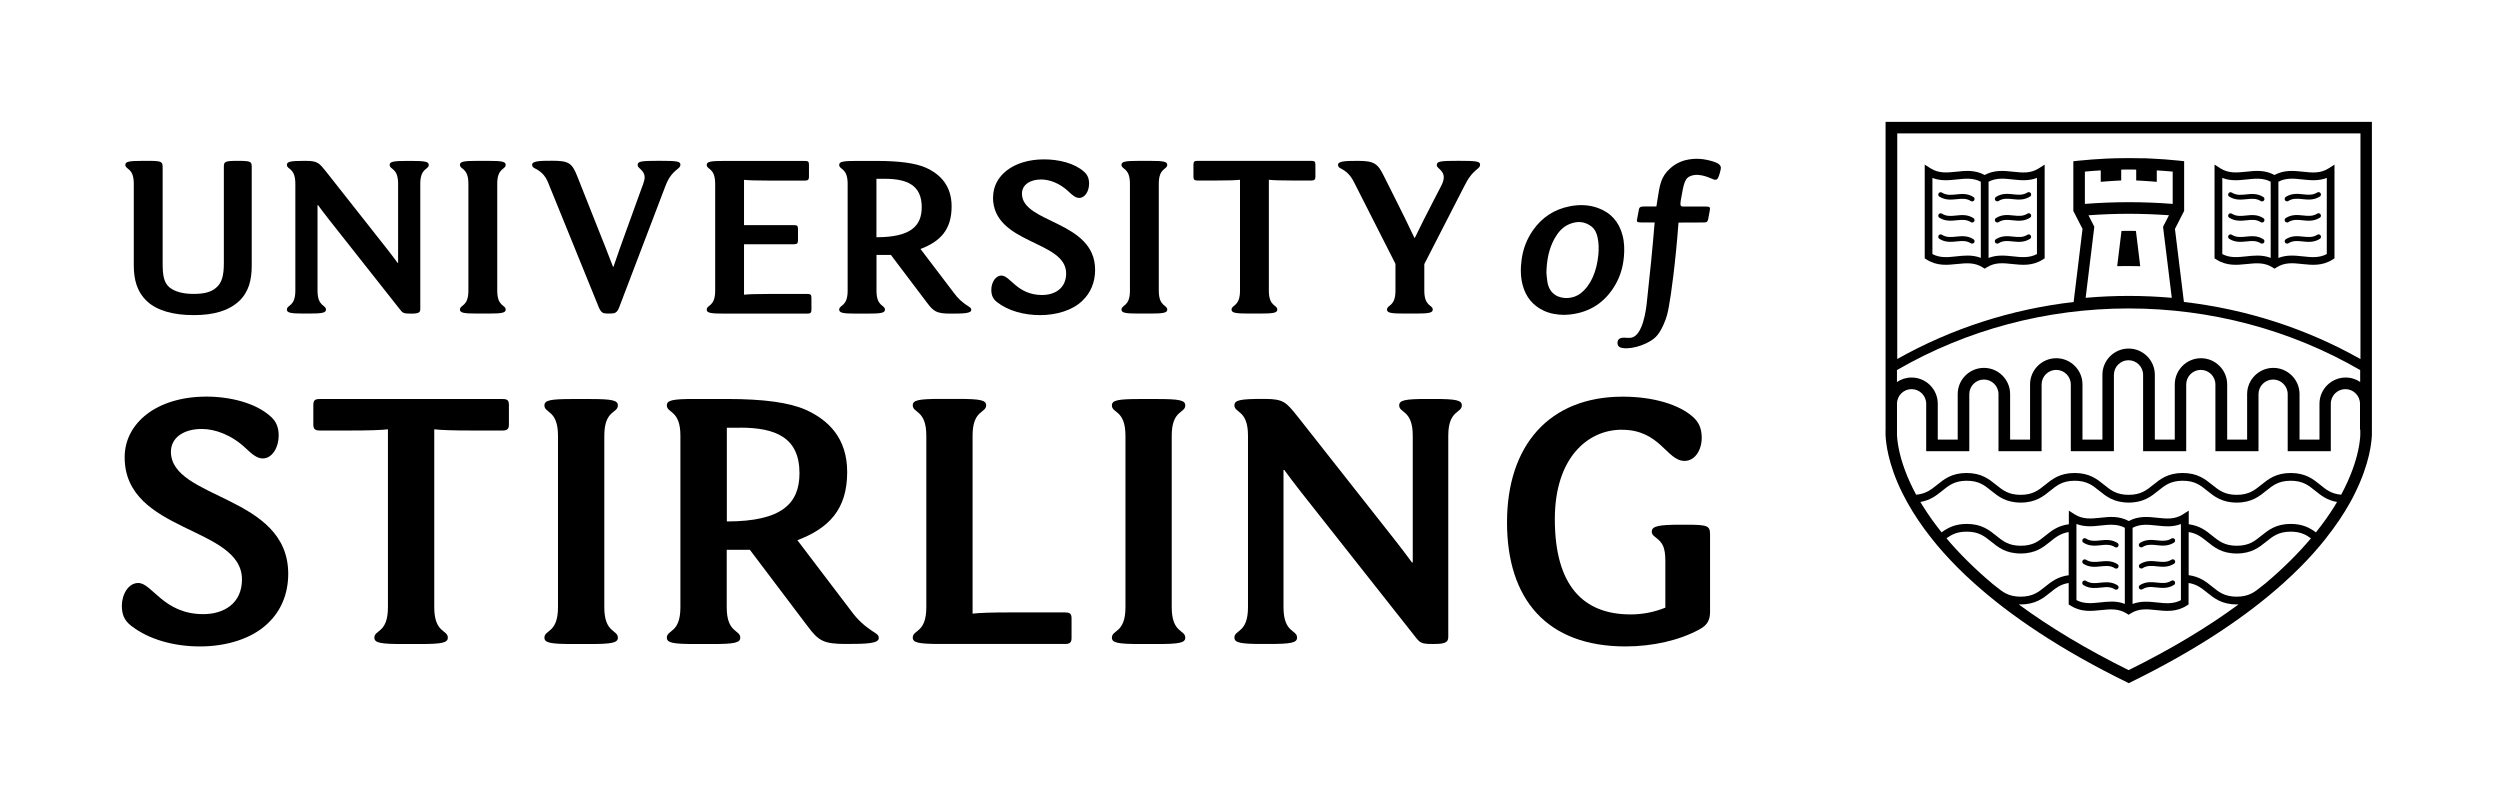
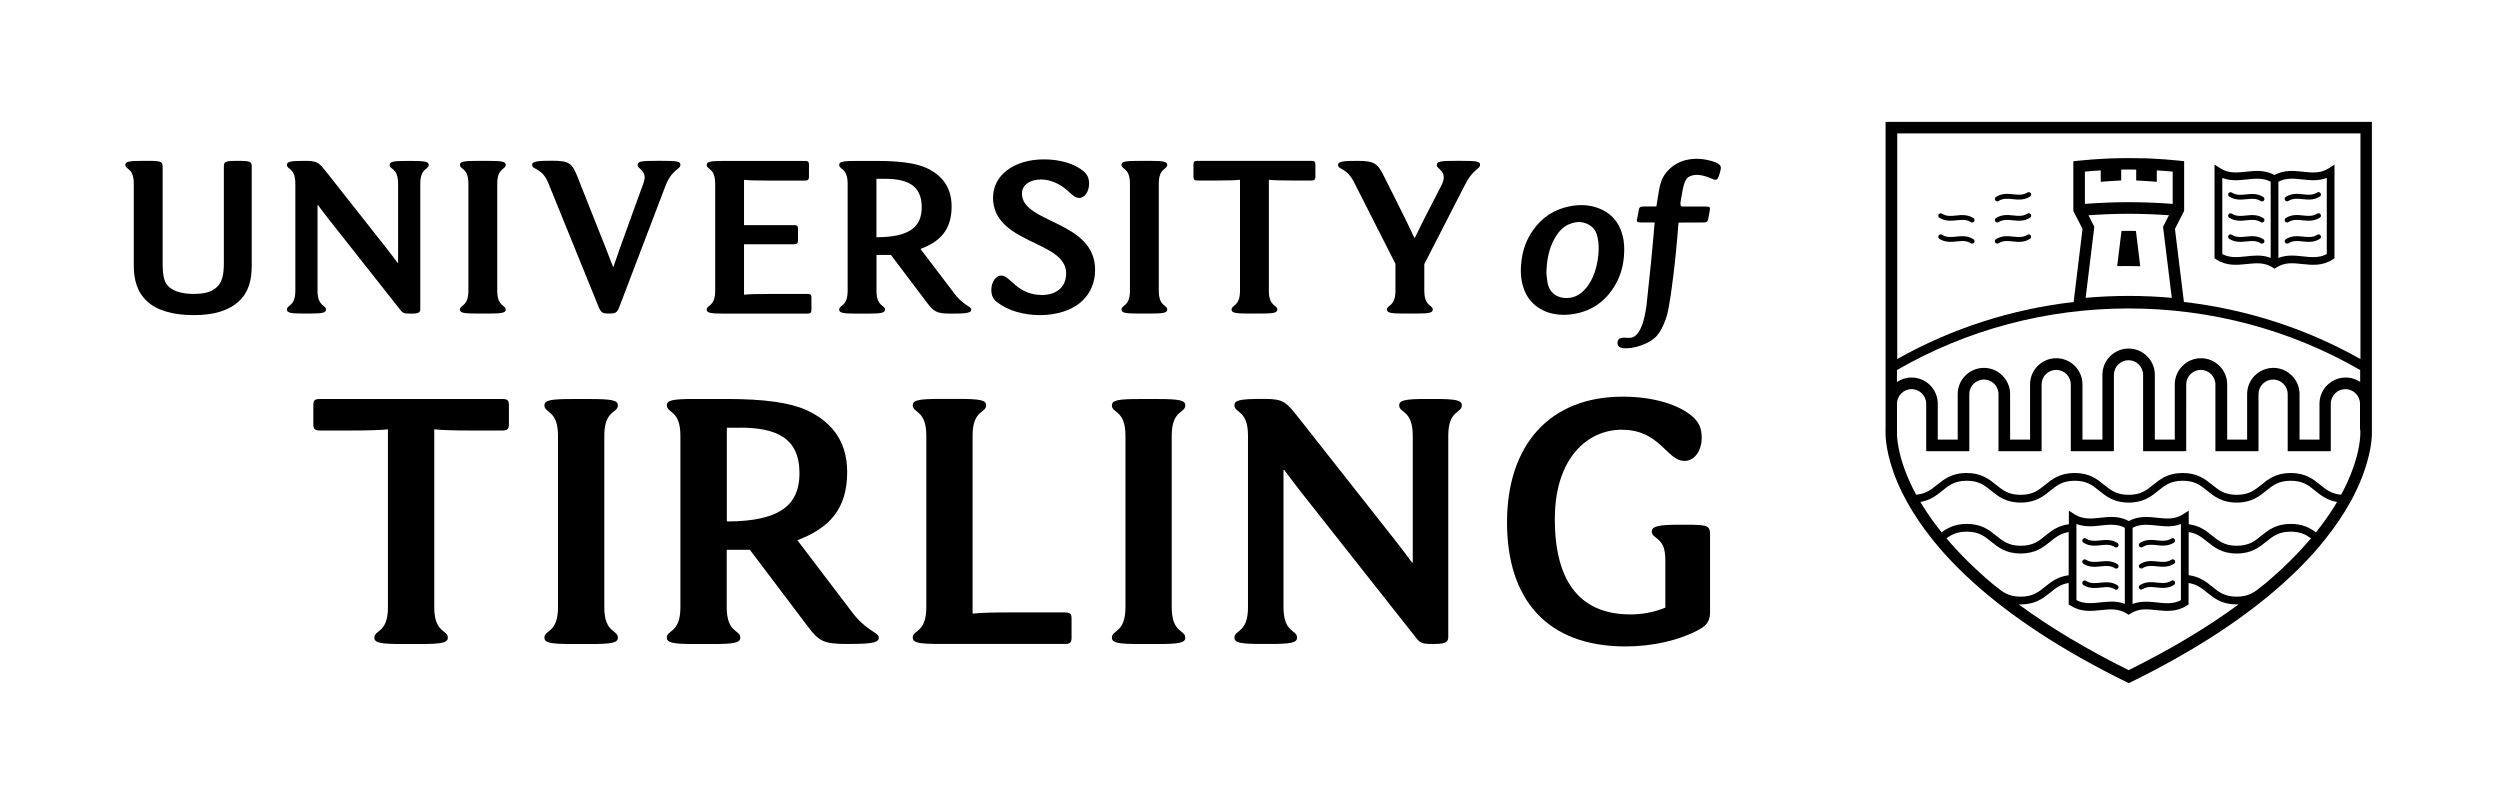
<svg xmlns="http://www.w3.org/2000/svg" version="1.1" id="svg1" width="435" height="138.76" viewBox="0 0 435 138.76" xml:space="preserve">
  <defs id="defs1">
    <style id="style1-4">.cls-1{fill:#1d1d1b;}</style>
  </defs>
  <style type="text/css" id="style1">
	.st0{fill:#FFFFFF;}
</style>
-   <path d="m 21.69,79.56 c 0,-5.97 5.62,-10.55 14.23,-10.55 4.16,0 8.54,1.11 11.11,3.4 1.04,0.9 1.46,1.94 1.46,3.4 0,2.02 -1.11,3.96 -2.78,3.96 -1.04,0 -1.94,-0.83 -2.98,-1.8 -2.43,-2.29 -5.28,-3.33 -7.64,-3.33 -3.05,0 -5.35,1.46 -5.35,3.96 0,8.33 20.41,7.5 20.41,21.24 0,3.47 -1.25,6.46 -3.54,8.61 -2.78,2.71 -7.29,4.03 -11.8,4.03 -4.51,0 -8.89,-1.18 -12.01,-3.61 -1.25,-0.97 -1.6,-2.08 -1.6,-3.47 0,-1.94 1.11,-3.96 2.85,-3.96 2.43,0 4.37,5.42 11.32,5.42 3.61,0 6.73,-1.88 6.73,-6.04 0,-9.3 -20.41,-8.06 -20.41,-21.25" style="fill:#000000" id="path1-36" />
  <path d="m 87.44,69.43 c 0.83,0 1.11,0.21 1.11,1.04 v 3.4 c 0,0.76 -0.28,1.04 -1.11,1.04 h -5.21 c -3.4,0 -5.42,-0.07 -6.67,-0.21 V 105.67 c 0,4.51 2.36,3.89 2.36,5.28 0,0.9 -1.04,1.11 -4.86,1.11 h -3.06 c -3.82,0 -4.86,-0.21 -4.86,-1.11 0,-1.39 2.36,-0.76 2.36,-5.28 V 74.7 c -1.25,0.14 -3.26,0.21 -6.66,0.21 h -5.21 c -0.83,0 -1.11,-0.28 -1.11,-1.04 v -3.4 c 0,-0.83 0.28,-1.04 1.11,-1.04 h 31.8 z" style="fill:#000000" id="path2-0" />
  <path d="m 105.15,105.67 c 0,4.51 2.36,3.89 2.36,5.28 0,0.9 -1.04,1.11 -4.86,1.11 h -3.06 c -3.82,0 -4.86,-0.21 -4.86,-1.11 0,-1.39 2.36,-0.77 2.36,-5.28 V 75.82 c 0,-4.51 -2.36,-3.89 -2.36,-5.28 0,-0.9 1.04,-1.11 4.86,-1.11 h 3.06 c 3.81,0 4.86,0.21 4.86,1.11 0,1.39 -2.36,0.76 -2.36,5.28 z" style="fill:#000000" id="path3-409" />
  <path d="m 138.75,94 9.23,12.15 c 1.32,1.81 2.43,2.78 4.37,4.03 0.42,0.28 0.56,0.49 0.56,0.83 0,0.97 -2.15,1.04 -5.69,1.04 -3.96,0 -4.79,-0.56 -6.67,-3.05 l -10.07,-13.33 h -4.03 V 105.67 c 0,4.51 2.36,3.89 2.36,5.28 0,0.9 -1.04,1.11 -4.86,1.11 h -3.06 c -3.82,0 -4.86,-0.21 -4.86,-1.11 0,-1.39 2.36,-0.76 2.36,-5.28 V 75.81 c 0,-4.51 -2.36,-3.89 -2.36,-5.28 0,-0.9 1.04,-1.11 4.86,-1.11 h 5.55 c 6.46,0 10.9,0.62 13.75,1.88 4.02,1.8 7.22,5 7.22,10.83 0,6.53 -3.2,9.79 -8.68,11.87 m -9.97,-19.58 h -2.29 v 16.31 c 9.58,0 12.64,-3.12 12.64,-8.4 0,-6.25 -4.23,-7.92 -10.34,-7.92" style="fill:#000000" id="path4-2" />
  <path d="m 185.34,106.57 c 0.83,0 1.11,0.21 1.11,1.04 v 3.4 c 0,0.76 -0.28,1.04 -1.11,1.04 h -21.66 c -3.82,0 -4.86,-0.21 -4.86,-1.11 0,-1.39 2.36,-0.76 2.36,-5.28 V 75.8 c 0,-4.51 -2.36,-3.89 -2.36,-5.28 0,-0.9 1.04,-1.11 4.86,-1.11 h 3.05 c 3.82,0 4.86,0.21 4.86,1.11 0,1.39 -2.36,0.76 -2.36,5.28 V 106.77 c 1.25,-0.14 3.26,-0.21 6.66,-0.21 h 9.44 z" style="fill:#000000" id="path5-4" />
  <path d="m 203.88,105.67 c 0,4.51 2.36,3.89 2.36,5.28 0,0.9 -1.04,1.11 -4.86,1.11 h -3.05 c -3.82,0 -4.86,-0.21 -4.86,-1.11 0,-1.39 2.36,-0.77 2.36,-5.28 V 75.82 c 0,-4.51 -2.36,-3.89 -2.36,-5.28 0,-0.9 1.04,-1.11 4.86,-1.11 h 3.05 c 3.82,0 4.86,0.21 4.86,1.11 0,1.39 -2.36,0.76 -2.36,5.28 z" style="fill:#000000" id="path6-9" />
  <path d="M 245.82,97.89 V 75.81 c 0,-4.51 -2.36,-3.89 -2.36,-5.28 0,-0.9 1.04,-1.11 4.86,-1.11 h 1.18 c 3.82,0 4.86,0.21 4.86,1.11 0,1.39 -2.36,0.76 -2.36,5.28 v 34.99 c 0,0.9 -0.42,1.25 -2.43,1.25 h -0.42 c -1.8,0 -2.08,-0.21 -2.84,-1.18 l -20,-25.34 c -0.97,-1.25 -2.15,-2.78 -2.84,-3.75 h -0.14 V 105.66 c 0,4.51 2.36,3.89 2.36,5.28 0,0.9 -1.04,1.11 -4.86,1.11 h -1.18 c -3.82,0 -4.86,-0.21 -4.86,-1.11 0,-1.39 2.36,-0.76 2.36,-5.28 V 75.8 c 0,-4.51 -2.36,-3.89 -2.36,-5.28 0,-0.9 1.04,-1.11 4.86,-1.11 h 0.42 c 3.33,0 3.75,0.62 5.76,3.12 l 17.01,21.59 c 0.97,1.25 2.15,2.78 2.84,3.75 h 0.14 z" style="fill:#000000" id="path7-2" />
  <path d="m 282.2,74.77 c -5.97,0 -11.66,4.93 -11.66,15.55 0,11.66 5,16.59 13.19,16.59 2.15,0 4.16,-0.42 6.04,-1.18 v -8.05 c 0,-2.5 -0.49,-3.26 -1.67,-4.16 -0.56,-0.42 -0.69,-0.63 -0.69,-1.04 0,-0.97 1.39,-1.18 5,-1.18 h 1.11 c 3.68,0 4.03,0.21 4.03,1.74 V 106.44 c 0,1.39 -0.41,2.29 -1.8,3.05 -3.54,1.94 -8.19,2.99 -12.91,2.99 -13.68,0 -20.62,-8.19 -20.62,-21.59 0,-13.4 7.36,-21.87 20.14,-21.87 5.34,0 9.79,1.39 12.15,3.47 1.11,0.97 1.59,2.08 1.59,3.68 0,2.15 -1.18,4.03 -2.99,4.03 -3.12,0 -4.23,-5.42 -10.9,-5.42" style="fill:#000000" id="path8-91" />
  <path d="m 410.69,62.46 c -9.4,-5.3 -19.84,-8.66 -30.69,-9.92 l -1.56,-12.71 1.6,-3.13 v -8.65 l -0.9,-0.1 c -1.62,-0.17 -3.24,-0.29 -4.83,-0.36 l -1.05,-0.05 v 0 c 0,0 -0.53,0 -0.53,0 -0.83,-0.02 -1.59,-0.03 -2.33,-0.03 -0.74,0 -1.52,0.01 -2.34,0.03 l -0.52,0.02 v 0 c 0,0 -1.05,0.04 -1.05,0.04 -1.59,0.07 -3.21,0.2 -4.83,0.36 l -0.9,0.1 v 8.65 l 1.6,3.12 -1.55,12.72 c -10.84,1.25 -21.29,4.62 -30.69,9.92 V 23.21 h 80.6 v 39.24 z m -47.3,-25 c 2.34,-0.17 4.69,-0.26 7.01,-0.26 2.32,0 4.66,0.09 7,0.25 l -1.03,2.01 1.52,12.36 c -2.5,-0.22 -5.01,-0.33 -7.49,-0.33 -2.48,0 -5,0.11 -7.5,0.33 l 1.51,-12.37 -1.02,-2 z m 3.22,-5.91 c 0.48,-0.04 0.98,-0.07 1.52,-0.1 l 0.96,-0.05 v -1.89 c 0.89,-0.02 1.71,-0.02 2.61,0 v 1.89 l 0.96,0.05 c 0.56,0.03 1.06,0.06 1.53,0.1 l 1.09,0.09 v -1.99 c 0.92,0.06 1.84,0.12 2.77,0.21 v 5.62 c -2.55,-0.2 -5.11,-0.3 -7.64,-0.3 -2.53,0 -5.09,0.1 -7.64,0.3 v -5.62 c 0.92,-0.09 1.84,-0.16 2.76,-0.21 v 1.99 l 1.09,-0.09 z m 44.08,34.92 c -0.73,-0.49 -1.6,-0.78 -2.54,-0.78 -2.51,0 -4.56,2.04 -4.56,4.56 v 6.24 h -3.47 v -7.92 c 0,-2.51 -2.05,-4.56 -4.56,-4.56 -2.51,0 -4.56,2.05 -4.56,4.56 v 7.92 h -3.47 v -9.6 c 0,-2.51 -2.05,-4.56 -4.56,-4.56 -2.51,0 -4.56,2.05 -4.56,4.56 v 9.6 h -3.47 v -11.28 c 0,-2.51 -2.04,-4.56 -4.56,-4.56 -2.52,0 -4.56,2.05 -4.56,4.56 v 11.28 h -3.47 v -9.6 c 0,-2.51 -2.04,-4.56 -4.56,-4.56 -2.52,0 -4.56,2.05 -4.56,4.56 v 9.6 h -3.47 v -7.92 c 0,-2.51 -2.04,-4.56 -4.56,-4.56 -2.52,0 -4.56,2.05 -4.56,4.56 v 7.92 h -3.47 v -6.24 c 0,-2.52 -2.04,-4.56 -4.56,-4.56 -0.94,0 -1.82,0.29 -2.54,0.78 v -2.08 c 12.1,-7.01 26.01,-10.72 40.3,-10.72 14.29,0 28.2,3.71 40.3,10.72 v 2.08 z m 0,8.29 v 0.97 c -0.03,0.62 -0.13,1.57 -0.4,2.79 -0.39,1.75 -1.21,4.38 -2.93,7.56 -1.7,-0.15 -2.62,-0.88 -3.65,-1.73 -1.19,-0.96 -2.53,-2.05 -5.12,-2.05 -2.59,0 -3.93,1.09 -5.12,2.05 -1.16,0.94 -2.16,1.75 -4.28,1.75 -2.12,0 -3.11,-0.81 -4.28,-1.75 -1.19,-0.96 -2.53,-2.05 -5.12,-2.05 -2.59,0 -3.93,1.09 -5.12,2.05 -1.16,0.94 -2.16,1.75 -4.28,1.75 -2.12,0 -3.12,-0.81 -4.28,-1.75 -1.19,-0.96 -2.53,-2.05 -5.12,-2.05 -2.59,0 -3.93,1.09 -5.12,2.05 -1.16,0.94 -2.16,1.75 -4.28,1.75 -2.12,0 -3.11,-0.81 -4.28,-1.75 -1.19,-0.96 -2.53,-2.05 -5.12,-2.05 -2.59,0 -3.93,1.09 -5.12,2.05 -1.04,0.84 -1.96,1.58 -3.66,1.73 -1.72,-3.18 -2.54,-5.81 -2.93,-7.56 -0.27,-1.23 -0.37,-2.18 -0.4,-2.79 v -5.48 c 0,-1.41 1.14,-2.54 2.54,-2.54 1.4,0 2.54,1.14 2.54,2.54 v 8.26 h 7.5 v -9.93 c 0,-1.4 1.14,-2.54 2.54,-2.54 1.4,0 2.54,1.14 2.54,2.54 v 9.93 h 7.5 V 66.9 c 0,-1.4 1.14,-2.54 2.54,-2.54 1.4,0 2.54,1.14 2.54,2.54 v 11.61 h 7.5 V 65.22 c 0,-1.4 1.14,-2.54 2.54,-2.54 1.4,0 2.54,1.14 2.54,2.54 v 13.29 h 7.5 V 66.9 c 0,-1.4 1.14,-2.54 2.54,-2.54 1.4,0 2.54,1.14 2.54,2.54 v 11.61 h 7.5 v -9.93 c 0,-1.4 1.14,-2.54 2.54,-2.54 1.4,0 2.54,1.14 2.54,2.54 v 9.93 h 7.5 v -8.26 c 0,-1.41 1.14,-2.54 2.54,-2.54 1.4,0 2.54,1.14 2.54,2.54 v 4.51 z m -4.45,13.27 c -0.96,1.54 -2.05,3.08 -3.27,4.6 -1.04,-0.77 -2.31,-1.47 -4.37,-1.47 -2.59,0 -3.93,1.09 -5.12,2.05 -1.16,0.94 -2.16,1.75 -4.28,1.75 -2.12,0 -3.11,-0.81 -4.28,-1.75 -1.01,-0.83 -2.15,-1.74 -4.08,-1.99 v -2.37 l -0.64,0.41 -0.39,0.25 c -1.43,0.91 -2.9,0.75 -4.45,0.58 -1.6,-0.17 -3.25,-0.35 -4.95,0.57 -1.7,-0.92 -3.35,-0.75 -4.95,-0.57 -1.55,0.16 -3.02,0.32 -4.45,-0.58 l -0.39,-0.25 -0.64,-0.41 v 2.37 c -1.93,0.25 -3.06,1.16 -4.08,1.99 -1.16,0.94 -2.16,1.75 -4.28,1.75 -2.12,0 -3.11,-0.81 -4.28,-1.75 -1.19,-0.96 -2.53,-2.05 -5.12,-2.05 -2.07,0 -3.34,0.7 -4.38,1.47 -1.23,-1.53 -2.32,-3.07 -3.28,-4.61 -0.14,-0.23 -0.28,-0.46 -0.41,-0.68 1.76,-0.3 2.82,-1.16 3.79,-1.94 1.16,-0.94 2.16,-1.75 4.28,-1.75 2.12,0 3.11,0.81 4.27,1.75 1.19,0.96 2.53,2.05 5.12,2.05 2.59,0 3.93,-1.09 5.12,-2.05 1.16,-0.94 2.16,-1.75 4.28,-1.75 2.12,0 3.11,0.81 4.27,1.75 1.19,0.96 2.53,2.05 5.12,2.05 2.59,0 3.93,-1.09 5.12,-2.05 1.16,-0.94 2.16,-1.75 4.28,-1.75 2.12,0 3.11,0.81 4.27,1.75 1.19,0.96 2.53,2.05 5.12,2.05 2.59,0 3.93,-1.09 5.12,-2.05 1.16,-0.94 2.16,-1.75 4.28,-1.75 2.12,0 3.11,0.81 4.27,1.75 0.97,0.78 2.03,1.65 3.79,1.94 -0.13,0.22 -0.27,0.45 -0.41,0.68 m -12.08,13.51 c -0.24,0.18 -0.47,0.36 -0.69,0.54 -1.16,0.94 -2.16,1.75 -4.28,1.75 -2.12,0 -3.11,-0.81 -4.28,-1.75 -1.01,-0.82 -2.15,-1.74 -4.08,-1.99 v -7.5 c 1.44,0.22 2.28,0.91 3.24,1.68 1.19,0.96 2.53,2.05 5.12,2.05 2.59,0 3.93,-1.09 5.12,-2.05 1.16,-0.94 2.16,-1.75 4.28,-1.75 1.65,0 2.62,0.5 3.52,1.16 -2.26,2.67 -4.91,5.3 -7.95,7.86 m -23.09,3.56 V 91.84 c 1.33,-0.7 2.7,-0.56 4.14,-0.4 0.7,0.07 1.4,0.15 2.12,0.14 0.71,-0.01 1.43,-0.12 2.15,-0.4 0,0 0,0 0,0 v 0 V 104.43 c -1.33,0.7 -2.7,0.56 -4.14,0.4 -0.75,-0.08 -1.52,-0.16 -2.3,-0.13 -0.65,0.03 -1.31,0.14 -1.98,0.39 m -9.76,-0.67 v -13.25 0 c 0,0 0,0 0,0 0.73,0.28 1.45,0.38 2.16,0.4 0.71,0.02 1.42,-0.06 2.12,-0.14 1.44,-0.15 2.81,-0.3 4.14,0.4 V 105.08 c -0.67,-0.26 -1.33,-0.37 -1.98,-0.4 -0.12,0 -0.24,0 -0.36,0 -0.65,0 -1.3,0.07 -1.94,0.14 -1.44,0.15 -2.81,0.3 -4.14,-0.4 m 9.09,12.19 c -7.28,-3.6 -13.69,-7.44 -19.14,-11.45 0.12,0 0.23,0.01 0.35,0.01 2.59,0 3.93,-1.09 5.12,-2.05 0.95,-0.77 1.8,-1.46 3.23,-1.68 v 3.73 l 0.31,0.2 c 1.83,1.16 3.6,0.97 5.31,0.79 1.55,-0.16 3.02,-0.32 4.45,0.58 l 0.36,0.23 0.36,-0.23 c 1.43,-0.91 2.9,-0.75 4.45,-0.58 1.71,0.18 3.49,0.37 5.31,-0.79 l 0.31,-0.2 v -3.73 c 1.44,0.22 2.28,0.91 3.24,1.68 1.19,0.96 2.53,2.05 5.12,2.05 0.12,0 0.24,0 0.35,-0.01 -5.45,4.01 -11.86,7.85 -19.15,11.45 m -23.76,-15.1 c -3.03,-2.56 -5.68,-5.18 -7.92,-7.84 0.9,-0.67 1.87,-1.16 3.52,-1.16 2.11,0 3.11,0.81 4.27,1.75 1.19,0.96 2.53,2.05 5.12,2.05 2.59,0 3.93,-1.09 5.12,-2.05 0.95,-0.77 1.8,-1.45 3.23,-1.68 V 100.09 c -1.93,0.25 -3.06,1.16 -4.08,1.98 -1.16,0.94 -2.16,1.75 -4.28,1.75 -2.12,0 -3.11,-0.81 -4.28,-1.75 -0.23,-0.19 -0.46,-0.38 -0.72,-0.57 m 66.12,-26.74 v 0 -53.56 h -84.62 v 53.56 c 0,0 -0.03,0.37 0,1.04 0.04,0.76 0.16,1.9 0.5,3.38 0.41,1.79 1.15,4.06 2.46,6.69 0.25,0.5 0.52,1.01 0.81,1.53 1.11,2 2.54,4.17 4.39,6.48 0.28,0.34 0.56,0.69 0.85,1.04 1.39,1.65 2.99,3.36 4.84,5.12 0.51,0.48 1.04,0.97 1.59,1.46 6.17,5.54 14.81,11.48 26.87,17.37 12.07,-5.88 20.7,-11.83 26.87,-17.37 0.55,-0.49 1.08,-0.98 1.58,-1.46 1.85,-1.76 3.46,-3.47 4.84,-5.12 0.29,-0.35 0.58,-0.69 0.85,-1.04 1.85,-2.31 3.28,-4.48 4.39,-6.47 0.29,-0.52 0.56,-1.03 0.8,-1.53 1.31,-2.63 2.05,-4.91 2.47,-6.7 0.34,-1.47 0.46,-2.62 0.5,-3.38 0.03,-0.67 0,-1.03 0,-1.04" style="fill:#000000" id="path9-09" />
  <path d="m 386.68,30.96 c 1.46,0.57 2.89,0.41 4.28,0.26 1.44,-0.15 2.81,-0.3 4.14,0.4 v 13.25 c -0.79,-0.31 -1.57,-0.4 -2.34,-0.4 -0.66,0 -1.3,0.07 -1.94,0.14 -1.44,0.15 -2.81,0.3 -4.14,-0.4 z m 9.76,0.66 c 1.33,-0.7 2.7,-0.56 4.14,-0.4 1.39,0.15 2.82,0.3 4.28,-0.26 v 13.25 c -1.33,0.7 -2.7,0.56 -4.14,0.4 -1.39,-0.15 -2.82,-0.3 -4.28,0.27 V 31.63 Z m -5.48,14.32 c 1.55,-0.16 3.02,-0.32 4.45,0.58 l 0.36,0.23 0.36,-0.23 c 1.43,-0.91 2.9,-0.75 4.45,-0.58 1.71,0.18 3.49,0.37 5.31,-0.79 l 0.31,-0.2 V 28.64 l -1.03,0.66 c -1.43,0.91 -2.9,0.75 -4.45,0.58 -1.6,-0.17 -3.26,-0.35 -4.96,0.57 -1.7,-0.92 -3.35,-0.75 -4.95,-0.57 -1.55,0.16 -3.02,0.32 -4.45,-0.58 l -1.03,-0.66 v 16.31 l 0.31,0.2 c 1.82,1.16 3.6,0.97 5.31,0.79" style="fill:#000000" id="path10-30" />
  <path d="m 387.89,34.21 c 1.04,0.66 2.08,0.54 3.01,0.45 0.86,-0.09 1.68,-0.18 2.47,0.32 0.07,0.05 0.15,0.07 0.23,0.07 0.14,0 0.27,-0.07 0.35,-0.19 0.12,-0.2 0.07,-0.46 -0.13,-0.58 -1.04,-0.66 -2.09,-0.55 -3.01,-0.45 -0.86,0.09 -1.68,0.18 -2.47,-0.32 -0.2,-0.12 -0.45,-0.07 -0.58,0.13 -0.12,0.2 -0.07,0.45 0.13,0.58" style="fill:#000000" id="path11-03" />
  <path d="m 387.89,37.88 c 1.04,0.66 2.08,0.55 3.01,0.45 0.86,-0.09 1.68,-0.18 2.47,0.32 0.07,0.05 0.15,0.07 0.23,0.07 0.14,0 0.27,-0.07 0.35,-0.19 0.12,-0.2 0.07,-0.46 -0.13,-0.58 -1.04,-0.66 -2.09,-0.55 -3.01,-0.45 -0.86,0.09 -1.68,0.18 -2.47,-0.32 -0.2,-0.12 -0.45,-0.07 -0.58,0.13 -0.12,0.2 -0.07,0.45 0.13,0.58" style="fill:#000000" id="path12-01" />
  <path d="m 390.9,42.01 c 0.86,-0.09 1.68,-0.18 2.47,0.32 0.07,0.05 0.15,0.06 0.22,0.06 0.14,0 0.28,-0.07 0.36,-0.19 0.12,-0.2 0.07,-0.45 -0.13,-0.58 -1.04,-0.66 -2.09,-0.54 -3.01,-0.45 -0.86,0.09 -1.68,0.18 -2.47,-0.32 -0.2,-0.12 -0.46,-0.07 -0.58,0.13 -0.12,0.19 -0.07,0.45 0.13,0.58 1.04,0.66 2.09,0.54 3.01,0.45" style="fill:#000000" id="path13-98" />
  <path d="m 400.65,42.01 c 0.92,0.1 1.97,0.21 3.01,-0.45 0.19,-0.12 0.25,-0.39 0.13,-0.58 -0.12,-0.2 -0.38,-0.26 -0.58,-0.13 -0.79,0.5 -1.6,0.41 -2.47,0.32 -0.92,-0.1 -1.97,-0.21 -3.01,0.45 -0.2,0.12 -0.25,0.38 -0.13,0.58 0.08,0.13 0.22,0.19 0.36,0.19 0.08,0 0.15,-0.02 0.22,-0.06 0.79,-0.5 1.61,-0.41 2.47,-0.32" style="fill:#000000" id="path14-6" />
  <path d="m 397.95,38.72 c 0.08,0 0.15,-0.02 0.22,-0.07 0.79,-0.5 1.61,-0.41 2.47,-0.32 0.92,0.1 1.97,0.21 3.01,-0.45 0.2,-0.12 0.25,-0.38 0.13,-0.58 -0.12,-0.2 -0.38,-0.25 -0.58,-0.13 -0.79,0.5 -1.61,0.41 -2.47,0.32 -0.92,-0.1 -1.97,-0.21 -3.01,0.45 -0.19,0.12 -0.25,0.38 -0.13,0.58 0.08,0.12 0.22,0.19 0.36,0.19" style="fill:#000000" id="path15-9" />
  <path d="m 397.95,35.04 c 0.08,0 0.15,-0.02 0.22,-0.07 0.79,-0.5 1.61,-0.41 2.47,-0.32 0.92,0.1 1.97,0.21 3.01,-0.45 0.2,-0.12 0.25,-0.38 0.13,-0.58 -0.12,-0.19 -0.38,-0.25 -0.58,-0.13 -0.79,0.5 -1.61,0.41 -2.47,0.32 -0.92,-0.1 -1.97,-0.21 -3.01,0.45 -0.19,0.12 -0.25,0.38 -0.13,0.58 0.08,0.12 0.22,0.19 0.36,0.19" style="fill:#000000" id="path16-0" />
-   <path d="m 336.24,30.96 c 1.46,0.57 2.89,0.41 4.28,0.26 1.44,-0.15 2.81,-0.3 4.14,0.4 v 13.25 c -0.79,-0.31 -1.57,-0.4 -2.34,-0.4 -0.65,0 -1.3,0.07 -1.94,0.14 -1.44,0.16 -2.81,0.3 -4.14,-0.4 z m 9.77,0.66 c 1.33,-0.7 2.7,-0.56 4.14,-0.4 1.39,0.15 2.82,0.3 4.28,-0.26 v 13.25 c -1.33,0.7 -2.7,0.56 -4.14,0.4 -1.39,-0.15 -2.82,-0.3 -4.28,0.27 V 31.63 Z m -5.48,14.32 c 1.55,-0.16 3.02,-0.32 4.45,0.58 l 0.36,0.23 0.36,-0.23 c 1.43,-0.91 2.9,-0.75 4.45,-0.58 1.71,0.18 3.49,0.37 5.31,-0.79 l 0.31,-0.2 V 28.64 l -1.03,0.66 c -1.43,0.91 -2.9,0.75 -4.45,0.58 -1.6,-0.17 -3.26,-0.35 -4.96,0.57 -1.7,-0.92 -3.35,-0.75 -4.95,-0.57 -1.55,0.16 -3.02,0.32 -4.45,-0.58 l -1.03,-0.66 v 16.31 l 0.31,0.2 c 1.82,1.16 3.6,0.97 5.31,0.79" style="fill:#000000" id="path17-1" />
-   <path d="m 337.45,34.21 c 1.04,0.66 2.08,0.54 3.01,0.45 0.86,-0.09 1.68,-0.18 2.47,0.32 0.07,0.05 0.15,0.07 0.23,0.07 0.14,0 0.27,-0.07 0.35,-0.19 0.12,-0.2 0.07,-0.46 -0.13,-0.58 -1.04,-0.66 -2.09,-0.55 -3.01,-0.45 -0.86,0.09 -1.68,0.18 -2.47,-0.32 -0.2,-0.12 -0.45,-0.07 -0.58,0.13 -0.12,0.2 -0.07,0.45 0.13,0.58" style="fill:#000000" id="path18-64" />
  <path d="m 337.45,37.88 c 1.04,0.66 2.08,0.54 3.01,0.45 0.86,-0.09 1.68,-0.18 2.47,0.32 0.07,0.05 0.15,0.07 0.23,0.07 0.14,0 0.27,-0.07 0.35,-0.19 0.12,-0.2 0.07,-0.46 -0.13,-0.58 -1.04,-0.66 -2.09,-0.55 -3.01,-0.45 -0.86,0.09 -1.68,0.18 -2.47,-0.32 -0.2,-0.12 -0.45,-0.07 -0.58,0.13 -0.12,0.2 -0.07,0.45 0.13,0.58" style="fill:#000000" id="path19-4" />
  <path d="m 340.46,42.01 c 0.86,-0.09 1.68,-0.18 2.47,0.32 0.07,0.05 0.15,0.06 0.22,0.06 0.14,0 0.28,-0.07 0.36,-0.19 0.12,-0.2 0.07,-0.45 -0.13,-0.58 -1.04,-0.66 -2.09,-0.54 -3.01,-0.45 -0.86,0.09 -1.68,0.18 -2.47,-0.32 -0.2,-0.12 -0.46,-0.07 -0.58,0.13 -0.12,0.19 -0.07,0.45 0.13,0.58 1.04,0.66 2.09,0.54 3.01,0.45" style="fill:#000000" id="path20-8" />
  <path d="m 350.21,42.01 c 0.92,0.1 1.97,0.21 3.01,-0.45 0.19,-0.12 0.25,-0.39 0.13,-0.58 -0.12,-0.2 -0.38,-0.26 -0.58,-0.13 -0.79,0.5 -1.6,0.41 -2.47,0.32 -0.92,-0.1 -1.97,-0.21 -3.01,0.45 -0.2,0.12 -0.25,0.38 -0.13,0.58 0.08,0.13 0.22,0.19 0.36,0.19 0.08,0 0.15,-0.02 0.22,-0.06 0.79,-0.5 1.61,-0.41 2.47,-0.32" style="fill:#000000" id="path21-6" />
  <path d="m 347.52,38.72 c 0.08,0 0.15,-0.02 0.23,-0.07 0.79,-0.5 1.6,-0.41 2.47,-0.32 0.92,0.1 1.97,0.21 3.01,-0.45 0.2,-0.12 0.25,-0.38 0.13,-0.58 -0.12,-0.2 -0.39,-0.25 -0.58,-0.13 -0.79,0.5 -1.61,0.41 -2.47,0.32 -0.92,-0.1 -1.97,-0.21 -3.01,0.45 -0.19,0.12 -0.25,0.38 -0.13,0.58 0.08,0.12 0.22,0.19 0.35,0.19" style="fill:#000000" id="path22-14" />
  <path d="m 347.52,35.04 c 0.08,0 0.15,-0.02 0.23,-0.07 0.79,-0.5 1.6,-0.41 2.47,-0.32 0.92,0.1 1.97,0.21 3.01,-0.45 0.2,-0.12 0.25,-0.38 0.13,-0.58 -0.12,-0.19 -0.39,-0.25 -0.58,-0.13 -0.79,0.5 -1.61,0.41 -2.47,0.32 -0.92,-0.1 -1.97,-0.21 -3.01,0.45 -0.19,0.12 -0.25,0.38 -0.13,0.58 0.08,0.12 0.22,0.19 0.35,0.19" style="fill:#000000" id="path23-08" />
  <path d="m 372.4,46.32 -0.75,-6.14 c -0.42,0 -0.84,-0.01 -1.27,-0.01 -0.43,0 -0.83,0 -1.24,0.01 l -0.75,6.13 c 0.59,-0.01 1.18,-0.02 1.78,-0.02 0.74,0 1.49,0.01 2.23,0.03" style="fill:#000000" id="path24-1" />
  <path d="m 362.51,94.42 c 1.04,0.66 2.08,0.55 3.01,0.45 0.16,-0.02 0.31,-0.03 0.47,-0.05 0.69,-0.06 1.35,-0.04 2,0.37 0.07,0.05 0.15,0.07 0.23,0.07 0.14,0 0.27,-0.07 0.35,-0.2 0.07,-0.1 0.08,-0.22 0.05,-0.33 -0.03,-0.1 -0.09,-0.19 -0.18,-0.25 -0.43,-0.27 -0.87,-0.41 -1.29,-0.48 -0.6,-0.09 -1.18,-0.03 -1.72,0.03 -0.13,0.01 -0.26,0.03 -0.39,0.04 -0.72,0.07 -1.41,0.06 -2.08,-0.36 -0.19,-0.12 -0.45,-0.07 -0.58,0.13 -0.12,0.2 -0.07,0.45 0.13,0.58" style="fill:#000000" id="path25-03" />
  <path d="m 362.51,98.1 c 1.04,0.66 2.08,0.55 3.01,0.45 0.86,-0.09 1.68,-0.18 2.47,0.32 0.07,0.05 0.15,0.07 0.23,0.07 0.14,0 0.27,-0.07 0.35,-0.2 0.12,-0.19 0.07,-0.45 -0.13,-0.58 -1.04,-0.66 -2.09,-0.54 -3.01,-0.45 -0.86,0.09 -1.68,0.18 -2.47,-0.32 -0.19,-0.12 -0.45,-0.07 -0.58,0.13 -0.12,0.2 -0.07,0.45 0.13,0.58" style="fill:#000000" id="path26-11" />
  <path d="m 366.23,102.16 c 0.61,-0.03 1.19,0.02 1.76,0.39 0.07,0.04 0.15,0.06 0.23,0.06 0.14,0 0.27,-0.07 0.35,-0.19 0.12,-0.2 0.07,-0.45 -0.13,-0.58 -0.15,-0.1 -0.3,-0.17 -0.45,-0.24 -0.89,-0.39 -1.77,-0.29 -2.56,-0.21 -0.06,0 -0.11,0.01 -0.17,0.02 -0.8,0.09 -1.56,0.13 -2.3,-0.34 -0.19,-0.12 -0.45,-0.07 -0.58,0.13 -0.06,0.09 -0.07,0.2 -0.06,0.3 0,0.04 0.02,0.07 0.03,0.11 0.03,0.07 0.08,0.13 0.15,0.18 0.56,0.36 1.13,0.49 1.68,0.52 0.46,0.02 0.91,-0.02 1.33,-0.07 0.24,-0.03 0.47,-0.05 0.71,-0.06" style="fill:#000000" id="path27-5" />
  <path d="m 374.57,102.16 c 0.23,0.01 0.46,0.04 0.7,0.06 0.42,0.05 0.87,0.09 1.33,0.07 0.55,-0.03 1.11,-0.16 1.68,-0.52 0.07,-0.04 0.12,-0.11 0.15,-0.18 0.02,-0.03 0.03,-0.07 0.03,-0.11 0.02,-0.1 0,-0.2 -0.06,-0.3 -0.12,-0.19 -0.38,-0.25 -0.58,-0.13 -0.74,0.47 -1.5,0.42 -2.3,0.34 -0.06,0 -0.11,-0.01 -0.17,-0.02 -0.79,-0.08 -1.68,-0.18 -2.56,0.21 -0.15,0.06 -0.3,0.14 -0.45,0.24 -0.2,0.12 -0.25,0.38 -0.13,0.58 0.08,0.12 0.22,0.19 0.36,0.19 0.08,0 0.15,-0.02 0.22,-0.07 0.57,-0.36 1.16,-0.41 1.77,-0.38" style="fill:#000000" id="path28-0" />
  <path d="m 372.58,98.93 c 0.08,0 0.15,-0.02 0.23,-0.07 0.79,-0.5 1.6,-0.41 2.47,-0.32 0.92,0.1 1.97,0.21 3.01,-0.45 0.2,-0.12 0.25,-0.38 0.13,-0.58 -0.12,-0.19 -0.38,-0.25 -0.58,-0.13 -0.79,0.5 -1.61,0.41 -2.47,0.32 -0.92,-0.1 -1.97,-0.21 -3.01,0.45 -0.19,0.12 -0.25,0.38 -0.13,0.58 0.08,0.12 0.22,0.19 0.35,0.19" style="fill:#000000" id="path29-84" />
  <path d="m 372.58,95.25 c 0.08,0 0.15,-0.02 0.23,-0.07 0.65,-0.41 1.31,-0.42 2,-0.37 0.15,0.01 0.31,0.03 0.46,0.05 0.92,0.1 1.97,0.21 3.01,-0.45 0.2,-0.12 0.25,-0.38 0.13,-0.58 -0.12,-0.19 -0.38,-0.25 -0.58,-0.13 -0.67,0.42 -1.36,0.42 -2.08,0.36 -0.13,-0.01 -0.26,-0.02 -0.39,-0.04 -0.54,-0.06 -1.12,-0.12 -1.71,-0.03 -0.43,0.06 -0.86,0.2 -1.3,0.48 -0.09,0.06 -0.15,0.15 -0.18,0.25 -0.03,0.11 -0.02,0.23 0.05,0.33 0.08,0.12 0.22,0.19 0.35,0.19" style="fill:#000000" id="path30-9" />
  <path d="m 292.04,38.73 c 0.1,0 3.92,0 4.49,-0.02 0.48,-0.02 0.6,-0.14 0.7,-0.62 0.09,-0.46 0.17,-0.92 0.26,-1.39 0.12,-0.64 0.03,-0.76 -0.62,-0.76 -1.4,0 -2.48,0 -3.88,0 -0.06,0 -0.41,0.04 -0.54,-0.17 -0.1,-0.16 -0.04,-0.56 0,-0.87 0.54,-3.12 0.69,-3.98 1.92,-4.35 1.6,-0.48 3.46,0.59 3.88,0.7 0.38,0.1 0.57,-0.02 0.73,-0.38 0.19,-0.42 0.31,-0.93 0.42,-1.37 0.11,-0.46 -0.06,-0.8 -0.47,-1.04 -0.22,-0.12 -0.45,-0.23 -0.68,-0.31 -1.67,-0.53 -3.22,-0.72 -5.08,-0.26 -0.7,0.2 -1.67,0.58 -2.63,1.47 -1.53,1.42 -1.74,2.73 -2.15,5.43 -0.09,0.57 -0.18,1.14 -0.18,1.14 0,0 -1.43,0 -2.14,0 -0.14,0 -0.26,0 -0.41,0.03 -0.26,0.04 -0.43,0.17 -0.48,0.42 -0.12,0.62 -0.25,1.25 -0.35,1.88 -0.05,0.29 0.05,0.39 0.34,0.42 0.16,0.02 0.32,0.03 0.48,0.03 h 2.18 c 0,0 0.64,0.02 0.64,0.02 m -19.39,8.82 c 0.04,0.33 0.07,0.93 0.17,1.53 0.16,0.93 0.57,1.73 1.39,2.26 1.25,0.8 3.19,0.66 4.4,-0.31 0.93,-0.74 1.59,-1.67 2.08,-2.75 0.56,-1.25 0.86,-2.57 0.99,-3.93 0.09,-1.01 0.09,-2.03 -0.13,-3.03 -0.16,-0.75 -0.46,-1.44 -1.08,-1.92 -1.23,-0.95 -2.58,-0.95 -3.93,-0.36 -1.15,0.51 -1.91,1.44 -2.51,2.52 -0.97,1.78 -1.34,3.71 -1.39,5.99 m 3.15,7.24 c -1.25,-0.02 -2.46,-0.19 -3.61,-0.73 -1.91,-0.9 -3.11,-2.39 -3.66,-4.42 -0.4,-1.47 -0.39,-2.97 -0.19,-4.47 0.25,-1.86 0.9,-3.57 1.98,-5.11 1.56,-2.23 3.69,-3.63 6.37,-4.16 1.66,-0.33 3.31,-0.29 4.91,0.28 2.26,0.81 3.68,2.41 4.29,4.73 0.33,1.23 0.36,2.48 0.25,3.75 -0.15,1.74 -0.62,3.38 -1.5,4.9 -1.76,3.02 -4.37,4.77 -7.86,5.16 -0.32,0.04 -0.65,0.04 -0.97,0.06" style="fill:#000000" id="path31-3" />
-   <path d="m 292.07,38.61 c -0.54,7.27 -1.31,12.71 -1.68,14.68 -0.18,0.96 -0.34,1.94 -0.98,3.29 -0.39,0.83 -0.6,1.2 -1.08,1.8 -1.14,1.39 -4.19,2.43 -5.86,2.19 -0.27,-0.04 -0.79,-0.07 -0.97,-0.56 -0.09,-0.25 -0.07,-0.66 0.07,-0.86 0.49,-0.69 1.54,-0.22 2.35,-0.41 1.96,-0.47 2.5,-4.91 2.62,-6.04 0.53,-4.76 1.01,-9.57 1.42,-14.57 l 4.11,0.49 z" style="fill:#000000" id="path32-0" />
+   <path d="m 292.07,38.61 c -0.54,7.27 -1.31,12.71 -1.68,14.68 -0.18,0.96 -0.34,1.94 -0.98,3.29 -0.39,0.83 -0.6,1.2 -1.08,1.8 -1.14,1.39 -4.19,2.43 -5.86,2.19 -0.27,-0.04 -0.79,-0.07 -0.97,-0.56 -0.09,-0.25 -0.07,-0.66 0.07,-0.86 0.49,-0.69 1.54,-0.22 2.35,-0.41 1.96,-0.47 2.5,-4.91 2.62,-6.04 0.53,-4.76 1.01,-9.57 1.42,-14.57 z" style="fill:#000000" id="path32-0" />
  <path d="m 25.79,27.99 c 2.29,0 2.51,0.13 2.51,1.08 v 16.71 c 0,2.21 0.22,3.46 1.26,4.28 0.91,0.69 2.25,1.08 4.15,1.08 1.9,0 3.07,-0.35 3.9,-1.08 1.04,-0.87 1.34,-2.21 1.34,-4.28 V 29.07 c 0,-0.95 0.13,-1.08 2.43,-1.08 2.3,0 2.42,0.13 2.42,1.08 v 17.1 c 0,2.6 -0.52,4.63 -2.21,6.23 -1.77,1.64 -4.33,2.43 -7.88,2.43 -3.55,0 -6.36,-0.78 -8.09,-2.38 -1.77,-1.64 -2.34,-3.76 -2.34,-6.28 V 31.97 c 0,-2.81 -1.47,-2.42 -1.47,-3.29 0,-0.56 0.65,-0.69 3.03,-0.69 z" style="fill:#000000" id="path33-5" />
  <path d="M 69.27,45.74 V 31.98 c 0,-2.82 -1.47,-2.43 -1.47,-3.29 0,-0.56 0.65,-0.69 3.03,-0.69 h 0.74 c 2.38,0 3.03,0.13 3.03,0.69 0,0.87 -1.47,0.48 -1.47,3.29 v 21.81 c 0,0.56 -0.26,0.78 -1.52,0.78 h -0.26 c -1.12,0 -1.3,-0.13 -1.77,-0.74 l -12.47,-15.8 c -0.61,-0.78 -1.34,-1.73 -1.77,-2.34 h -0.09 v 14.89 c 0,2.81 1.47,2.43 1.47,3.29 0,0.56 -0.65,0.69 -3.03,0.69 h -0.74 c -2.38,0 -3.03,-0.13 -3.03,-0.69 0,-0.87 1.47,-0.48 1.47,-3.29 V 31.97 c 0,-2.82 -1.47,-2.43 -1.47,-3.29 0,-0.56 0.65,-0.69 3.03,-0.69 h 0.26 c 2.08,0 2.34,0.39 3.59,1.95 l 10.61,13.46 c 0.61,0.78 1.34,1.73 1.77,2.34 z" style="fill:#000000" id="path34-2" />
  <path d="m 86.52,50.58 c 0,2.81 1.47,2.43 1.47,3.29 0,0.56 -0.65,0.69 -3.03,0.69 h -1.9 c -2.38,0 -3.03,-0.13 -3.03,-0.69 0,-0.87 1.47,-0.48 1.47,-3.29 V 31.97 c 0,-2.82 -1.47,-2.43 -1.47,-3.29 0,-0.56 0.65,-0.69 3.03,-0.69 h 1.9 c 2.38,0 3.03,0.13 3.03,0.69 0,0.87 -1.47,0.48 -1.47,3.29 z" style="fill:#000000" id="path35-3" />
  <path d="m 111.78,32.4 c 0.22,-0.61 0.39,-1.13 0.39,-1.56 0,-0.52 -0.22,-0.95 -0.74,-1.43 -0.35,-0.3 -0.48,-0.48 -0.48,-0.69 0,-0.65 0.56,-0.74 3.72,-0.74 3.16,0 3.72,0.09 3.72,0.69 0,0.26 -0.13,0.43 -0.39,0.65 -1.13,0.87 -1.69,1.69 -2.21,3.03 l -8.05,21.12 c -0.35,0.95 -0.78,1.08 -1.43,1.08 h -0.69 c -0.65,0 -1.04,-0.13 -1.43,-1.08 L 95.36,31.74 c -0.56,-1.34 -1.3,-1.95 -2.34,-2.47 -0.35,-0.17 -0.43,-0.39 -0.43,-0.61 0,-0.65 1.38,-0.69 3.46,-0.69 2.86,0 3.46,0.35 4.37,2.64 l 3.64,9.18 c 0.65,1.6 1.86,4.67 2.6,6.62 h 0.09 c 0.82,-2.43 1.43,-4.11 2.34,-6.62 l 2.68,-7.4 z" style="fill:#000000" id="path36-8" />
  <path d="m 129.46,51.28 c 0.78,-0.09 2.03,-0.13 4.16,-0.13 h 6.88 c 0.52,0 0.69,0.13 0.69,0.65 v 2.12 c 0,0.48 -0.17,0.65 -0.69,0.65 h -14.5 c -2.38,0 -3.03,-0.13 -3.03,-0.69 0,-0.87 1.47,-0.48 1.47,-3.29 V 31.98 c 0,-2.81 -1.47,-2.43 -1.47,-3.29 0,-0.56 0.65,-0.69 3.03,-0.69 h 14.07 c 0.52,0 0.69,0.13 0.69,0.65 v 2.12 c 0,0.48 -0.17,0.65 -0.69,0.65 h -6.45 c -2.12,0 -3.38,-0.04 -4.16,-0.13 v 7.88 h 8.7 c 0.52,0 0.69,0.13 0.69,0.65 v 2.03 c 0,0.48 -0.17,0.65 -0.69,0.65 h -8.7 v 8.79 z" style="fill:#000000" id="path37-7" />
  <path d="m 153.93,31.11 h -1.43 v 10.17 c 5.97,0 7.88,-1.95 7.88,-5.24 0,-3.89 -2.64,-4.93 -6.45,-4.93 m 6.23,12.2 5.76,7.58 c 0.82,1.13 1.52,1.73 2.73,2.51 0.26,0.17 0.35,0.3 0.35,0.52 0,0.61 -1.34,0.65 -3.55,0.65 -2.47,0 -2.99,-0.35 -4.15,-1.9 l -6.28,-8.31 h -2.51 v 6.23 c 0,2.81 1.47,2.42 1.47,3.29 0,0.56 -0.65,0.69 -3.03,0.69 h -1.9 c -2.38,0 -3.03,-0.13 -3.03,-0.69 0,-0.87 1.47,-0.48 1.47,-3.29 V 31.98 c 0,-2.81 -1.47,-2.42 -1.47,-3.29 0,-0.56 0.65,-0.69 3.03,-0.69 h 3.46 c 4.02,0 6.79,0.39 8.57,1.17 2.51,1.13 4.5,3.12 4.5,6.75 0,4.07 -1.99,6.1 -5.41,7.4" style="fill:#000000" id="path38-8" />
  <path d="m 172.8,34.31 c 0,-3.72 3.51,-6.58 8.87,-6.58 2.6,0 5.32,0.69 6.92,2.12 0.65,0.56 0.91,1.21 0.91,2.12 0,1.26 -0.69,2.47 -1.73,2.47 -0.65,0 -1.21,-0.52 -1.86,-1.13 -1.52,-1.43 -3.29,-2.08 -4.76,-2.08 -1.9,0 -3.33,0.91 -3.33,2.47 0,5.19 12.73,4.67 12.73,13.25 0,2.16 -0.78,4.02 -2.21,5.37 -1.73,1.69 -4.54,2.51 -7.36,2.51 -2.82,0 -5.54,-0.74 -7.49,-2.25 -0.78,-0.61 -1,-1.3 -1,-2.16 0,-1.21 0.69,-2.47 1.77,-2.47 1.51,0 2.73,3.38 7.05,3.38 2.25,0 4.2,-1.17 4.2,-3.76 0,-5.8 -12.73,-5.02 -12.73,-13.25" style="fill:#000000" id="path39-0" />
  <path d="m 201.63,50.58 c 0,2.81 1.47,2.43 1.47,3.29 0,0.56 -0.65,0.69 -3.03,0.69 h -1.9 c -2.38,0 -3.03,-0.13 -3.03,-0.69 0,-0.87 1.47,-0.48 1.47,-3.29 V 31.97 c 0,-2.82 -1.47,-2.43 -1.47,-3.29 0,-0.56 0.65,-0.69 3.03,-0.69 h 1.9 c 2.38,0 3.03,0.13 3.03,0.69 0,0.87 -1.47,0.48 -1.47,3.29 z" style="fill:#000000" id="path40-4" />
  <path d="m 228.19,27.99 c 0.52,0 0.69,0.13 0.69,0.65 v 2.12 c 0,0.48 -0.18,0.65 -0.69,0.65 h -3.25 c -2.12,0 -3.38,-0.04 -4.16,-0.13 v 19.3 c 0,2.81 1.47,2.42 1.47,3.29 0,0.56 -0.65,0.69 -3.03,0.69 h -1.9 c -2.38,0 -3.03,-0.13 -3.03,-0.69 0,-0.87 1.47,-0.48 1.47,-3.29 V 31.28 c -0.78,0.09 -2.03,0.13 -4.16,0.13 h -3.25 c -0.52,0 -0.69,-0.17 -0.69,-0.65 v -2.12 c 0,-0.52 0.18,-0.65 0.69,-0.65 h 19.83 z" style="fill:#000000" id="path41-5" />
  <path d="m 257.53,28.68 c 0,0.26 -0.13,0.43 -0.39,0.65 -1.08,0.86 -1.69,1.73 -2.34,3.03 l -6.97,13.59 v 4.63 c 0,2.81 1.47,2.42 1.47,3.29 0,0.56 -0.65,0.69 -3.03,0.69 h -1.9 c -2.38,0 -3.03,-0.13 -3.03,-0.69 0,-0.87 1.47,-0.48 1.47,-3.29 v -4.67 l -7.18,-14.15 c -0.65,-1.3 -1.34,-1.95 -2.38,-2.47 -0.35,-0.17 -0.43,-0.39 -0.43,-0.61 0,-0.65 1.3,-0.69 3.46,-0.69 2.86,0 3.46,0.48 4.54,2.69 l 2.08,4.15 c 1.04,2.08 2.21,4.41 3.2,6.54 h 0.09 c 0.91,-1.9 2.03,-4.11 3.29,-6.54 l 1.26,-2.43 c 0.3,-0.56 0.48,-1.12 0.48,-1.56 0,-0.52 -0.22,-0.95 -0.74,-1.43 -0.35,-0.3 -0.48,-0.48 -0.48,-0.69 0,-0.65 0.61,-0.74 3.77,-0.74 3.16,0 3.77,0.09 3.77,0.69" style="fill:#000000" id="path42-7" />
  <title id="title1">mono-logo</title>
</svg>